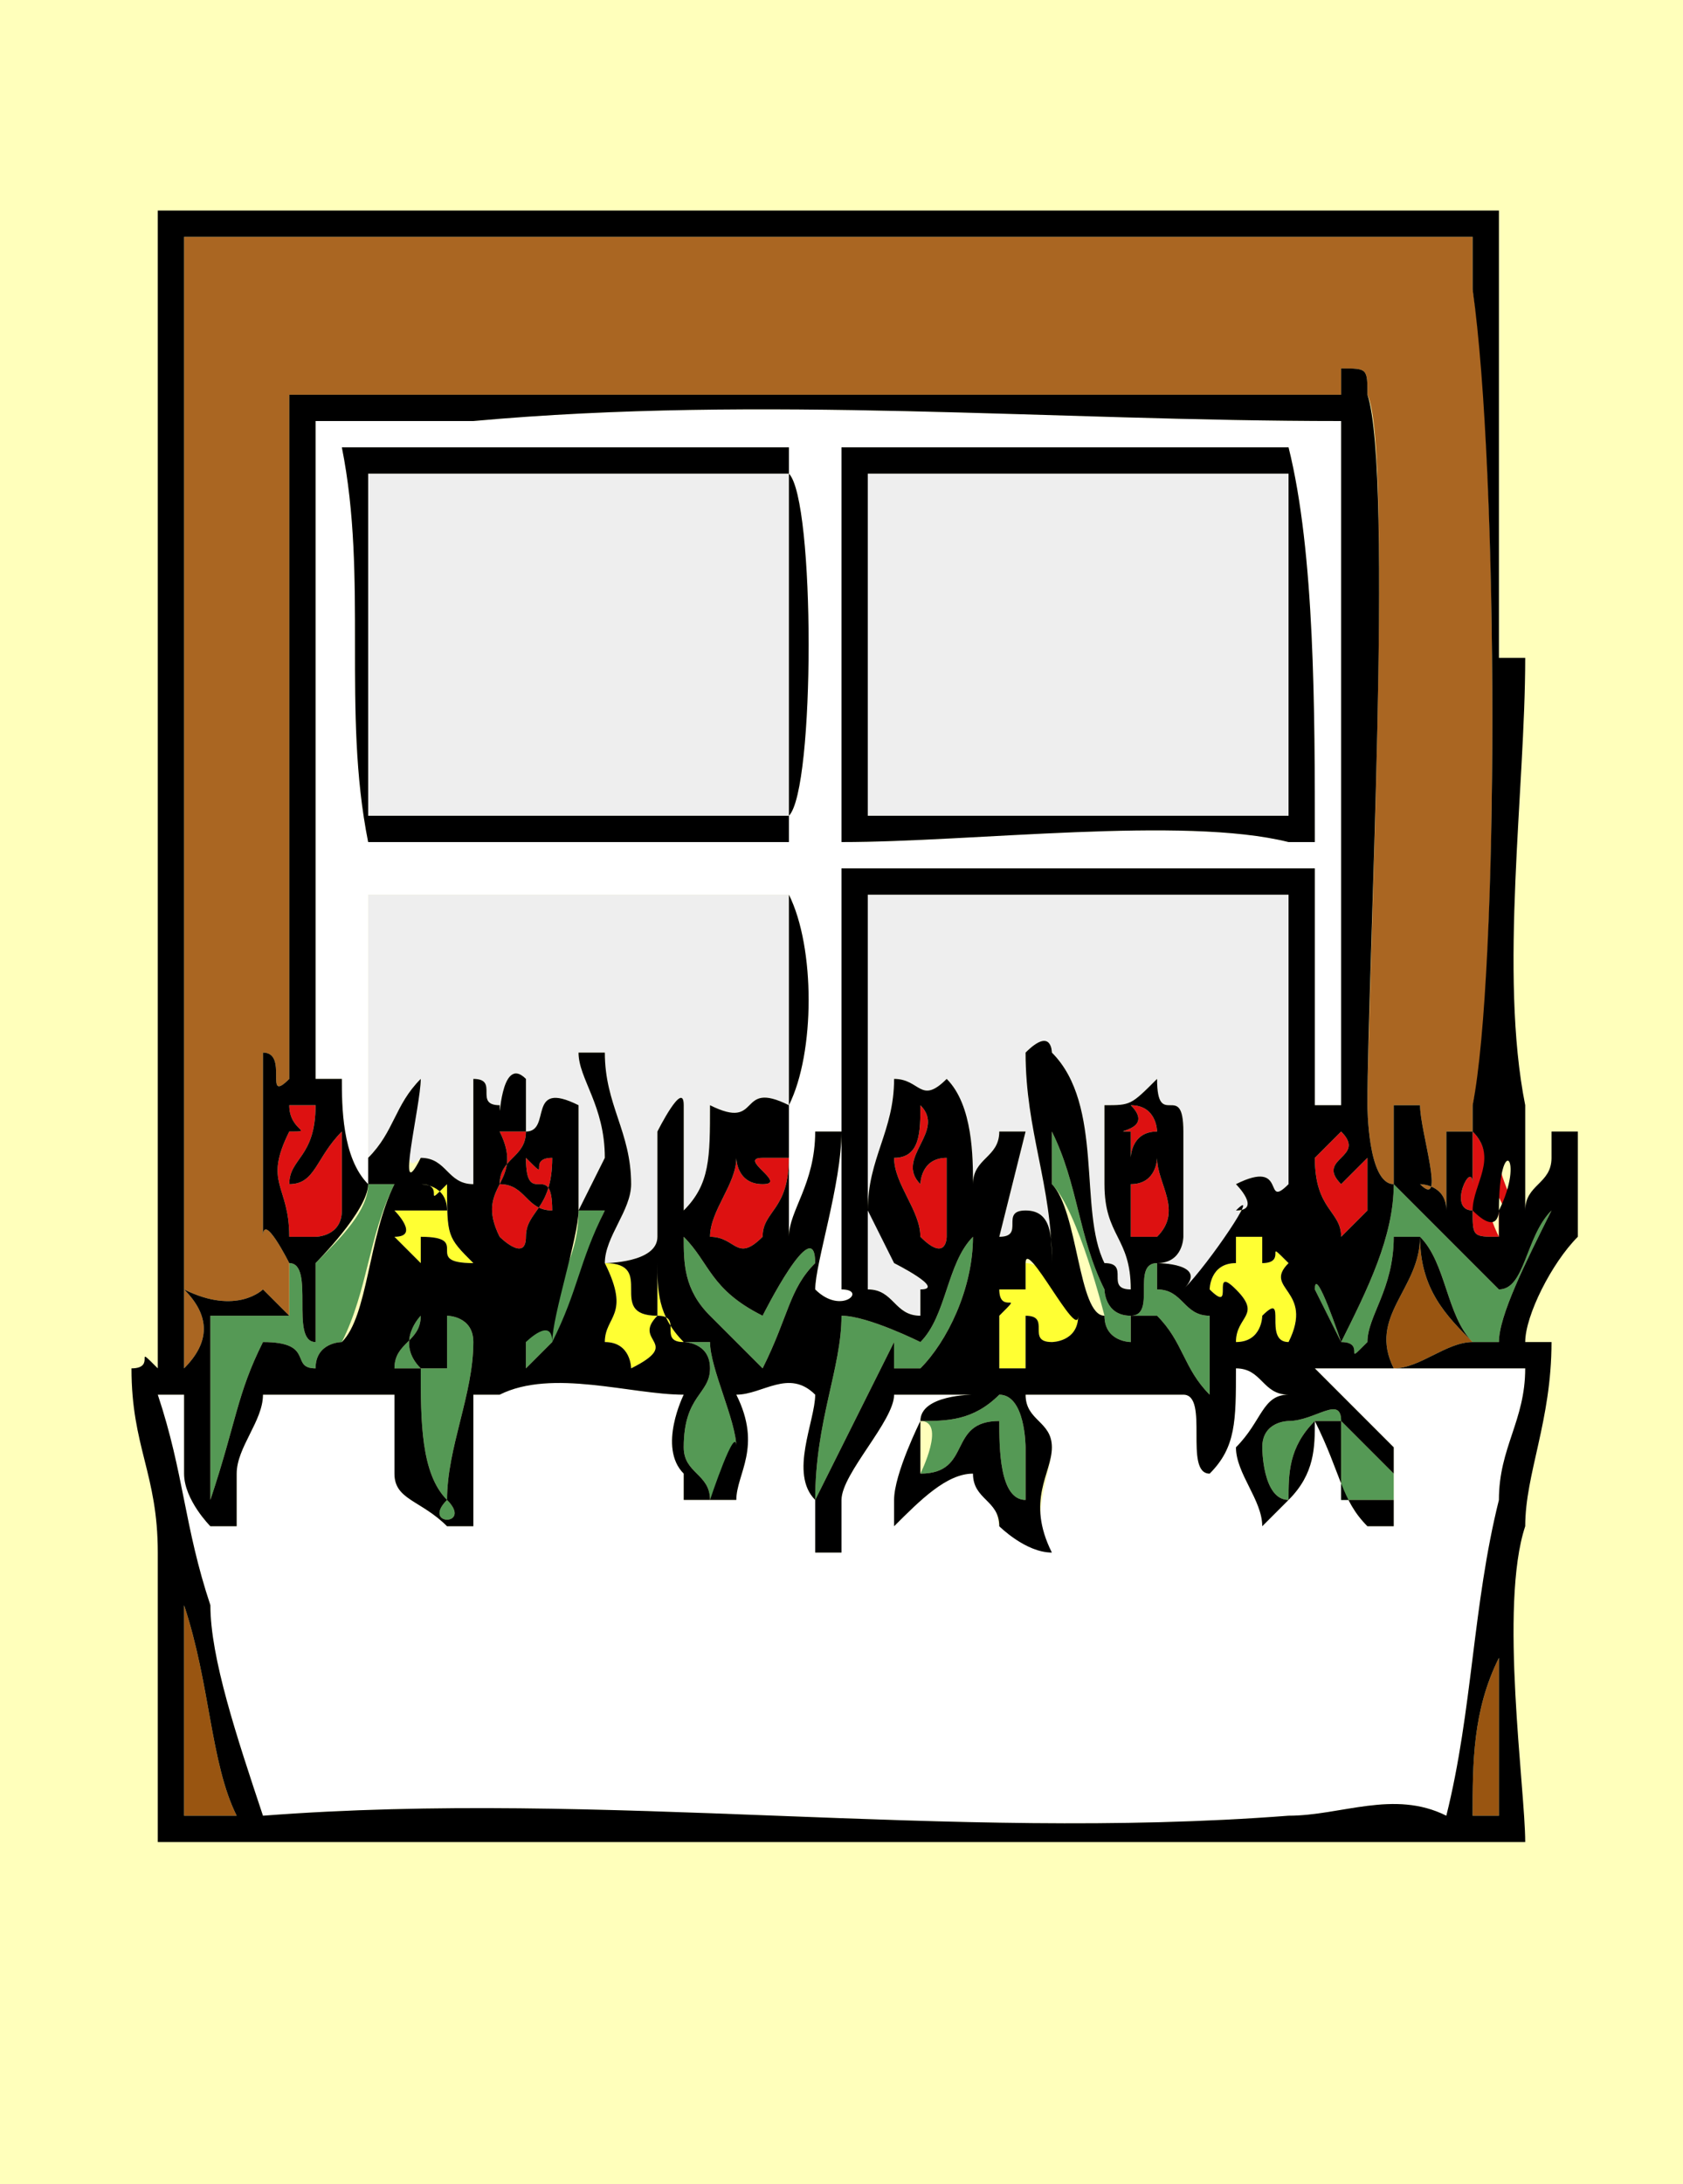
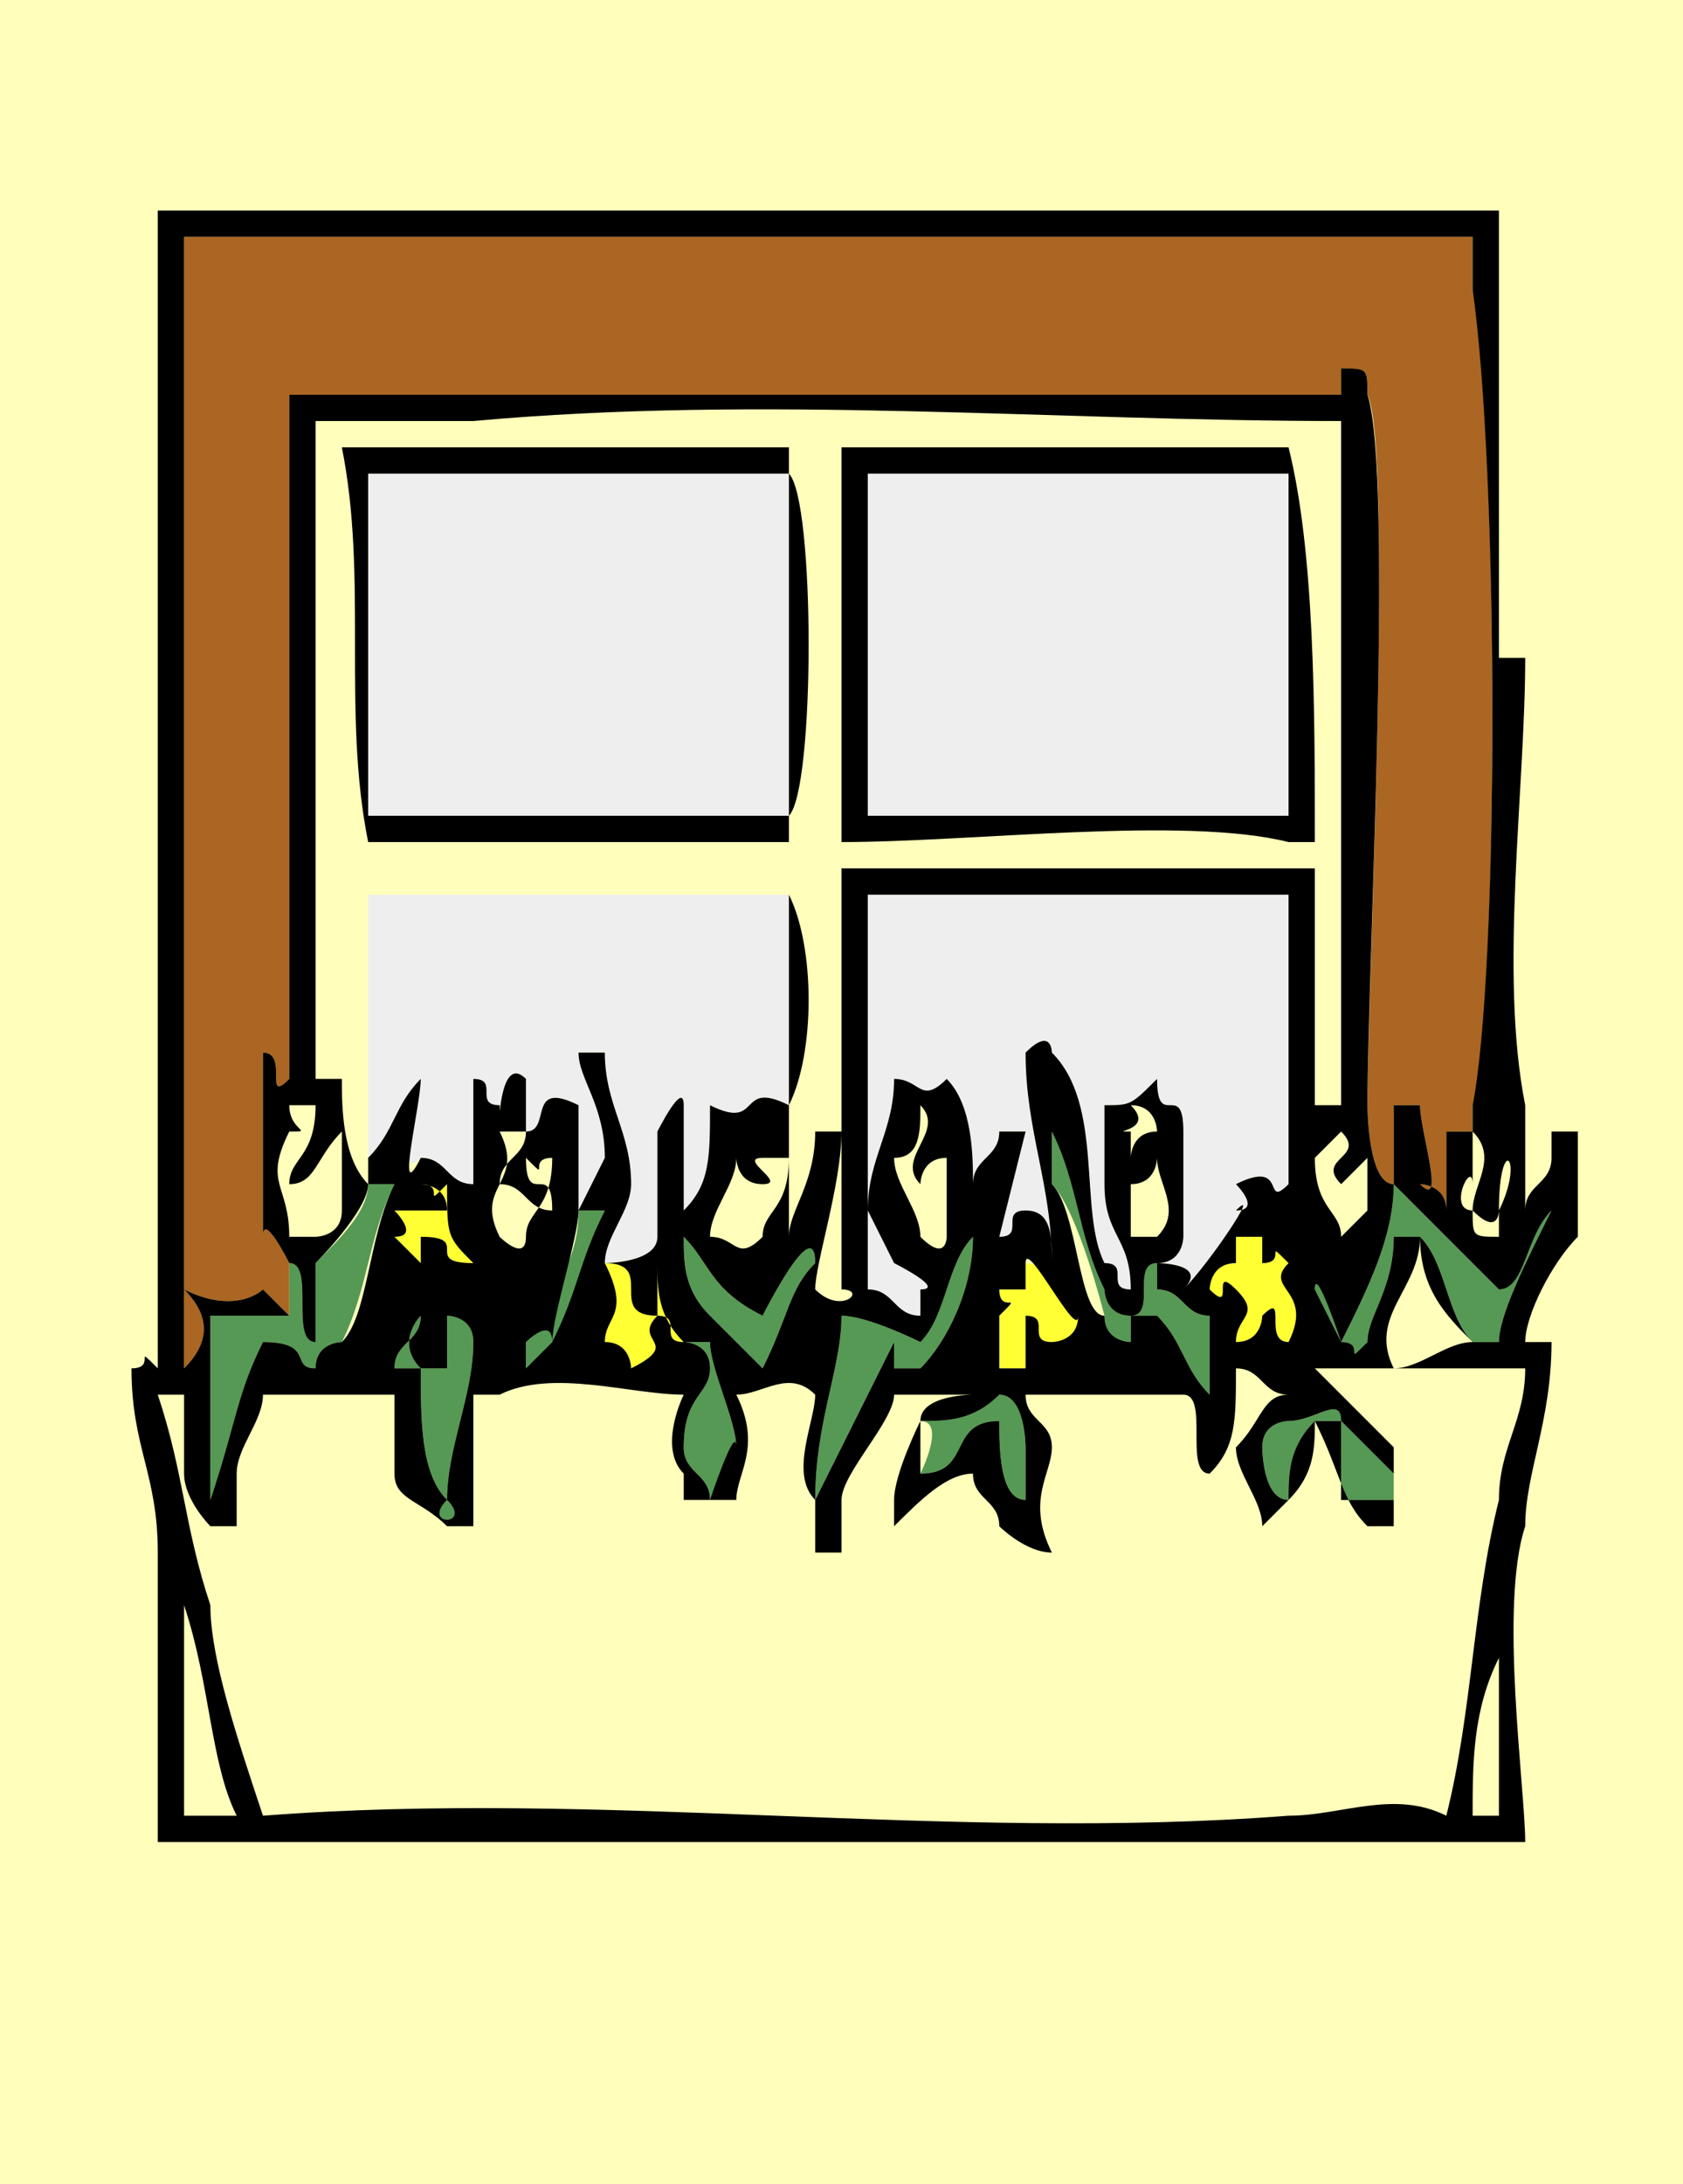
<svg xmlns="http://www.w3.org/2000/svg" width="64" height="83" version="1.2">
  <g fill="none" fill-rule="evenodd" stroke-linecap="square" stroke-linejoin="bevel" font-family="'Sans Serif'" font-size="12.5" font-weight="400">
    <path d="M0 83V0h64v83H0" fill="#ffb" />
-     <path d="M12 16v25h1c0 1 0 3 1 4V34h16c1 2 1 6 0 8v5c0-1 1-2 1-4h1c0 2-1 5-1 6 1 1 2 0 1 0V33h18v9h1V16c-11 0-22-1-33 0h-6m20 1h17c1 4 1 10 1 15h-1c-4-1-12 0-17 0V17m-19 0h17v1c1 1 1 12 0 13v1H14c-1-5 0-10-1-15m2 28h1-1m35 7 3 3v3h-1c-1-1-1-2-2-4 0 1 0 2-1 3l-1 1c0-1-1-2-1-3 1-1 1-2 2-2-1 0-1-1-2-1 0 2 0 3-1 4-1 0 0-3-1-3h-6c0 1 1 1 1 2s-1 3 0 4c-1-1-2-1-2-1s-1-5-1-2c-1 0-2 1-3 2v-1c0-1 1-3 1-3 0-1 2-1 2-1h-3c0 1-2 3-2 4v2h-1v-2c-1-1 0-3 0-4-1-1-2 0-3 0 1 2 0 3 0 4h-2v-1c-1-1 0-3 0-3-2 0-5-1-7 0h-1v5h-1c-1-1-2-1-2-2v-3h-5c0 1-1 2-1 3v2H8s-1-1-1-2v-3H6c1 3 1 5 2 8 0 2 1 5 2 8 13-1 26 1 39 0 2 0 4-1 6 0 1-4 1-8 2-12 0-2 1-3 1-5h-8" fill="#fff" />
    <path d="M33 18v13h16V18H33m-19 0v13h16V18H14m0 16v10c1-1 1-2 2-3 0 1-1 4 0 3 1 0 1 1 2 1v-4c1 0 0 1 1 1 0 1 0-2 1-1v2c1 0 0-2 2-1v4l1-2c0-2-1-3-1-4h1c0 2 1 3 1 5 0 1-1 2-1 3 0 0 2 0 2-1v-4s1-2 1-1v4c1-1 1-2 1-4 2 1 1-1 3 0v-8H14m19 0v15c1 0 1 1 2 1v-1c1 0-1-1-1-1 0-1 0-1-1-2 0-2 1-3 1-5 1 0 1 1 2 0 1 1 1 3 1 4 0-1 1-1 1-2h1l-1 4c1 0 0-1 1-1s1 1 1 2c0-3-1-5-1-8 1-1 1 0 1 0 2 2 1 6 2 8 1 0 0 1 1 1 0-2-1-2-1-4v-3c1 0 1 0 2-1 0 2 1 0 1 2v4s0 1-1 1c0 0 2 0 1 1 1-1 3-3 2-3 1 0 0-1 0-1 2-1 1 1 2 0V34H33" fill="#eee" />
    <path d="M16 45s1 0 1 1h-2s1 1 0 1l1 1v-1c2 0 0 1 2 1-1-1-1-1-1-3-1 1 0 0-1 0m31 2v1c-1 0-1 1-1 1 1 1 0-1 1 0s0 1 0 2c1 0 1-1 1-1 1-1 0 1 1 1 1-2-1-2 0-3-1-1 0 0-1 0v-1h-1m-22 1v2c-2 0 0-2-2-2 1 2 0 2 0 3 1 0 1 1 1 1 2-1 0-1 1-2 1 0 0 1 1 1-1-1-1-2-1-3m14 0v1h-1c0 1 1 0 0 1v2h1v-2c1 0 0 1 1 1 0 0 1 0 1-1 0 0-1-2-2-2" fill="#ff3" />
    <path d="M53 45c0 2-1 4-2 6 0 0-1-3-1-2l1 2c1 0 0 1 1 0 0-1 1-2 1-4h1c1 1 1 3 2 4h1c0-1 1-3 2-5-1 1-1 3-2 3l-4-4m-27 2c0 1 0 2 1 3l2 2c1-2 1-3 2-4 0-2-2 2-2 2-2-1-2-2-3-3m-12-2c0 1-1 2-2 3v3c-1 0 0-3-1-3v2H8v7c1-3 1-4 2-6 2 0 1 1 2 1 0-1 1-1 1-1 1-2 1-4 2-6h-1m23 2c-1 1-1 3-2 4 0 0-2-1-3-1 0 2-1 4-1 7l3-6v1h1c1-1 2-3 2-5m-15-1c0 2-1 3-2 5 0 0 0-1 0 0v1l1-1c1-1 1-3 2-5h-1m18-3v2c1 1 2 5 2 5 0 1 1 1 1 1v-1h1c1 1 1 2 2 3v-3c-1 0-1-1-2-1v-1c-1 0 0 2-1 2s-1-1-1-1c-1-2-1-4-2-6m-14 8s1 0 1 1-1 1-1 3c0 1 1 1 1 2l1-2c0-1-1-3-1-4h-1m23 3s-1 0-1 1c0 0 0 2 1 2 0-1 0-2 1-3h1v3h2v-1l-2-2c0-1-1 0-2 0m-11-1c-1 1-2 1-3 1 1 0 0 2 0 2 2 0 1-2 3-2 0 1 0 3 1 3v-2s0-2-1-2m-22-3c0 1-1 1-1 2h1c0 2 0 4 1 5-1 1 1 1 0 0 0-2 1-4 1-6 0-1-1-1-1-1v2h-1c-1-1 0-2 0-2" fill="#595" />
    <path d="M7 9v43c1-1 1-2 0-3 2 1 3 0 3 0l1 1v-2s-1-2-1-1v-7c1 0 0 2 1 1V15h40v-1c1 0 1 0 1 1 1 2 0 23 0 27 0 0 0 3 1 3v-3h1c0 1 1 4 0 3 0 0 1 0 1 1v-3h1v-1c1-4 1-25 0-31V9H7" fill="#a62" />
-     <path d="M54 47c0 2-2 3-1 5 1 0 2-1 3-1-1-1-2-2-2-4m3 16c-1 2-1 4-1 6h1v-6M7 61v8h2c-1-2-1-5-2-8" fill="#951" />
-     <path d="M56 43v2c0-1-1 1 0 1 0 1 0 1 1 1v-1c1 0 0-1 0-2-1 1 1 2 0 3-1-2 0-3-1-4m-5 0-1 1c0 2 1 2 1 3l1-1v-2l-1 1c-1-1 1-1 0-2m-8-1c1 1-1 1 0 1v4h1c1-1 0-2 0-3 0 0 0 1-1 1v-1s0-1 1-1c0 0 0-1-1-1m-32 0c0 1 1 1 0 1-1 2 0 2 0 4h1s1 0 1-1v-3c-1 1-1 2-2 2 0 1 0-1 0 0 0-1 1-1 1-3h-1m24 0c0 1 0 2-1 2 0 1 1 2 1 3 1 1 1 0 1 0v-3c-1 0-1 1-1 1-1-1 1-2 0-3m-6 2c-1 0 1 1 0 1s-1-1-1-1c0 1-1 2-1 3 1 0 1 1 2 0 0-1 1-1 1-3h-1m-10-1c1 2-1 2 0 4 0 0 1 1 1 0s1-1 1-3c-1 0 0 1-1 0 0 2 1 0 1 2-1 0-1-1-2-1 0-1 1-1 1-2h-1" fill="#d11" />
    <path d="M13 2v1-1m0 15c1 5 0 10 1 15h16v-1c1-1 1-12 0-13v-1H13m1 1h16v13H14V18m18-1v15c5 0 13-1 17 0h1c0-5 0-11-1-15H32m1 1h16v13H33V18" fill="#000" />
    <path d="M51 8H6v44c-1-1 0 0-1 0 0 3 1 4 1 7v11h52c0-2-1-9 0-12 0-2 1-4 1-7h-1c0-1 1-3 2-4v-4h-1v1c0 1-1 1-1 2v-4c-1-5 0-12 0-17h-1V8h-6M7 9h49v2c1 7 1 26 0 31v1h-1v3c0-1-1-1-1-1 1 1 0-2 0-3h-1v3c-1 0-1-3-1-3 0-5 1-24 0-27 0-1 0-1-1-1v1H11v26c-1 1 0-1-1-1v7c0-1 1 1 1 1v2l-1-1s-1 1-3 0c1 1 1 2 0 3V9m44 7v26h-1v-9H32v16c1 0 0 1-1 0 0-1 1-4 1-6h-1c0 2-1 3-1 4v-5c1-2 1-6 0-8H14v11c-1-1-1-3-1-4h-1V16h6c11-1 22 0 33 0M33 34h16v11c-1 1 0-1-2 0 0 0 1 1 0 1 1-1-1 2-2 3 1-1-1-1-1-1 1 0 1-1 1-1v-4c0-2-1 0-1-2-1 1-1 1-2 1v3c0 2 1 2 1 4-1 0 0-1-1-1-1-2 0-6-2-8 0 0 0-1-1 0 0 3 1 5 1 8 0-1 0-2-1-2s0 1-1 1l1-4h-1c0 1-1 1-1 2 0-1 0-3-1-4-1 1-1 0-2 0 0 2-1 3-1 5l1 2s2 1 1 1v1c-1 0-1-1-2-1V34m-19 0h16v8c-2-1-1 1-3 0 0 2 0 3-1 4v-4c0-1-1 1-1 1v4c0 1-2 1-2 1 0-1 1-2 1-3 0-2-1-3-1-5h-1c0 1 1 2 1 4l-1 2v-4c-2-1-1 1-2 1v-2c-1-1-1 2-1 1-1 0 0-1-1-1v4c-1 0-1-1-2-1-1 2 0-2 0-3-1 1-1 2-2 3V34m-3 8h1c0 2-1 2-1 3 0-1 0 1 0 0 1 0 1-1 2-2v3c0 1-1 1-1 1h-1c0-2-1-2 0-4 1 0 0 0 0-1m32 0c1 0 1 1 1 1-1 0-1 1-1 1v1c1 0 1-1 1-1 0 1 1 2 0 3h-1v-4c-1 0 1 0 0-1m-8 0c1 1-1 2 0 3 0 0 0-1 1-1v3s0 1-1 0c0-1-1-2-1-3 1 0 1-1 1-2m16 1c1 1-1 1 0 2l1-1v2l-1 1c0-1-1-1-1-3l1-1m-11 0c1 2 1 4 2 6 0 0 0 1 1 1s0-2 1-2v1c1 0 1 1 2 1v3c-1-1-1-2-2-3h-1v1s-1 0-1-1c-1 0-1-4-2-5v-2m16 0c1 1 0 2 0 3 1 1 1 0 1 0 0-3 1-2 0 0v1c-1 0-1 0-1-1-1 0 0-2 0-1v-2m-37 0h1c0 1-1 1-1 2 1 0 1 1 2 1 0-2-1 0-1-2 1 1 0 0 1 0 0 2-1 2-1 3s-1 0-1 0c-1-2 1-2 0-4m10 1h1c0 2-1 2-1 3-1 1-1 0-2 0 0-1 1-2 1-3 0 0 0 1 1 1s-1-1 0-1m-14 1h1-1m1 0c1 0 0 1 1 0 0 2 0 2 1 3-2 0 0-1-2-1v1l-1-1c1 0 0-1 0-1h2c0-1-1-1-1-1m-2 0h1c-1 2-1 5-2 6 0 0-1 0-1 1-1 0 0-1-2-1-1 2-1 3-2 6v-7h3v-2c1 0 0 3 1 3v-3s2-2 2-3m39 0 4 4c1 0 1-2 2-3-1 2-2 4-2 5h-1c-1-1-1-3-2-4h-1c0 2-1 3-1 4-1 1 0 0-1 0l-1-2c0-1 1 2 1 2 1-2 2-4 2-6m-31 1h1c-1 2-1 3-2 5l-1 1v-4 3s1-1 1 0c0-1 1-4 1-5m25 1h1v1c1 0 0-1 1 0-1 1 1 1 0 3-1 0 0-2-1-1 0 0 0 1-1 1 0-1 1-1 0-2s0 1-1 0c0 0 0-1 1-1v-1m-10 0c0 2-1 4-2 5h-1v-1l-3 6c0-3 1-5 1-7 1 0 3 1 3 1 1-1 1-3 2-4m-11 0c1 1 1 2 3 3 0 0 2-4 2-2-1 1-1 2-2 4l-2-2c-1-1-1-2-1-3m28 0c0 2 1 3 2 4-1 0-2 1-3 1-1-2 1-3 1-5m-15 1c0-1 2 3 2 2 0 1-1 1-1 1-1 0 0-1-1-1v2h-1v-2c1-1 0 0 0-1h1v-1m-14 0c0 1 0 2 1 3-1 0 0-1-1-1-1 1 1 1-1 2 0 0 0-1-1-1 0-1 1-1 0-3 2 0 0 2 2 2v-2m-9 2s-1 1 0 2h1v-2s1 0 1 1c0 2-1 4-1 6 1 1-1 1 0 0-1-1-1-3-1-5h-1c0-1 1-1 1-2m10 1h1c0 1 1 3 1 4 0-1-1 2-1 2 0-1-1-1-1-2 0-2 1-2 1-3s-1-1-1-1m32 1c0 2-1 3-1 5-1 4-1 8-2 12-2-1-4 0-6 0-13 1-26-1-39 0-1-3-2-6-2-8-1-3-1-5-2-8h1v3c0 1 1 2 1 2h1v-2c0-1 1-2 1-3h5v3c0 1 1 1 2 2h1v-5h1c2-1 5 0 7 0 0 0-1 2 0 3v1h2c0-1 1-2 0-4 1 0 2-1 3 0 0 1-1 3 0 4v2h1v-2c0-1 2-3 2-4h3s-2 0-2 1c0 0-1 2-1 3v1c1-1 2-2 3-2 0 1 1 1 1 2 0 0 1 1 2 1-1-2 0-3 0-4s-1-1-1-2h6c1 0 0 3 1 3 1-1 1-2 1-4 1 0 1 1 2 1-1 0-1 1-2 2 0 1 1 2 1 3l1-1c1-1 1-2 1-3 1 2 1 3 2 4h1v-3l-3-3h8m-20 1c1 0 1 2 1 2v2c-1 0-1-2-1-3-2 0-1 2-3 2v-2c1 0 2 0 3-1m11 1c1 0 2-1 2 0l2 2v1h-2v-3h-1c-1 1-1 2-1 3-1 0-1-2-1-2 0-1 1-1 1-1M7 61c1 3 1 6 2 8H7v-8m50 2v6h-1c0-2 0-4 1-6" fill="#000" />
  </g>
</svg>